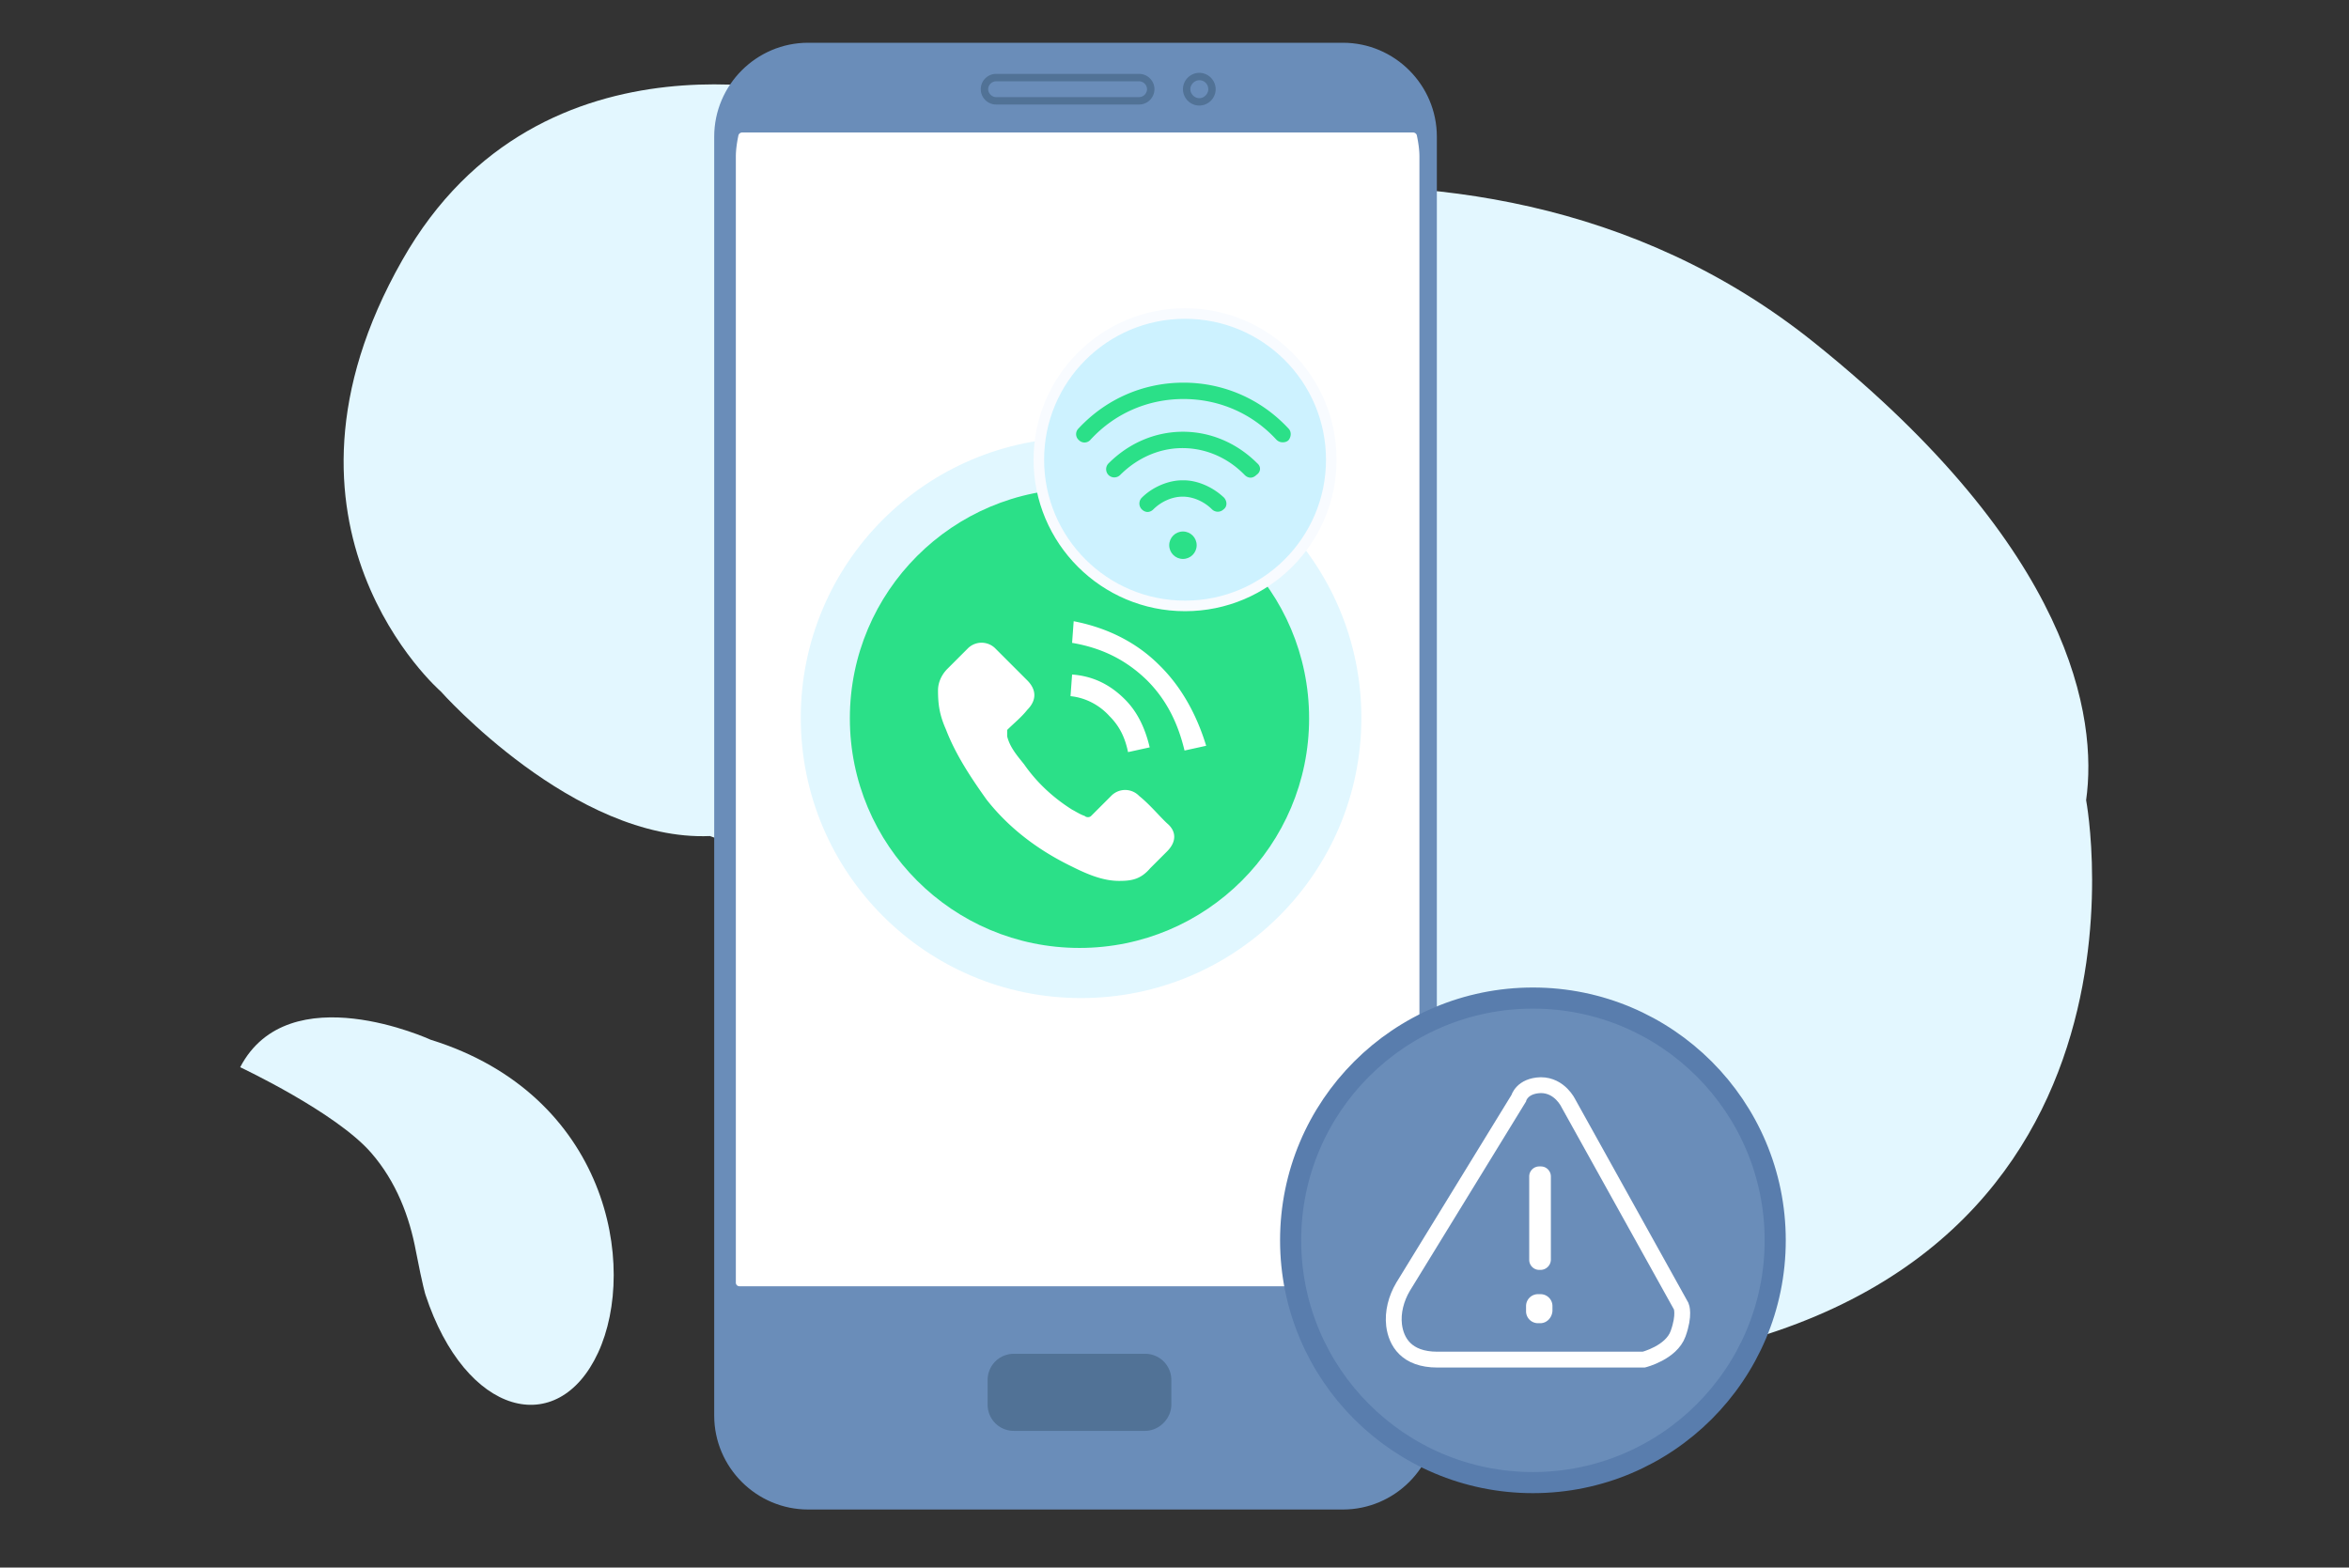
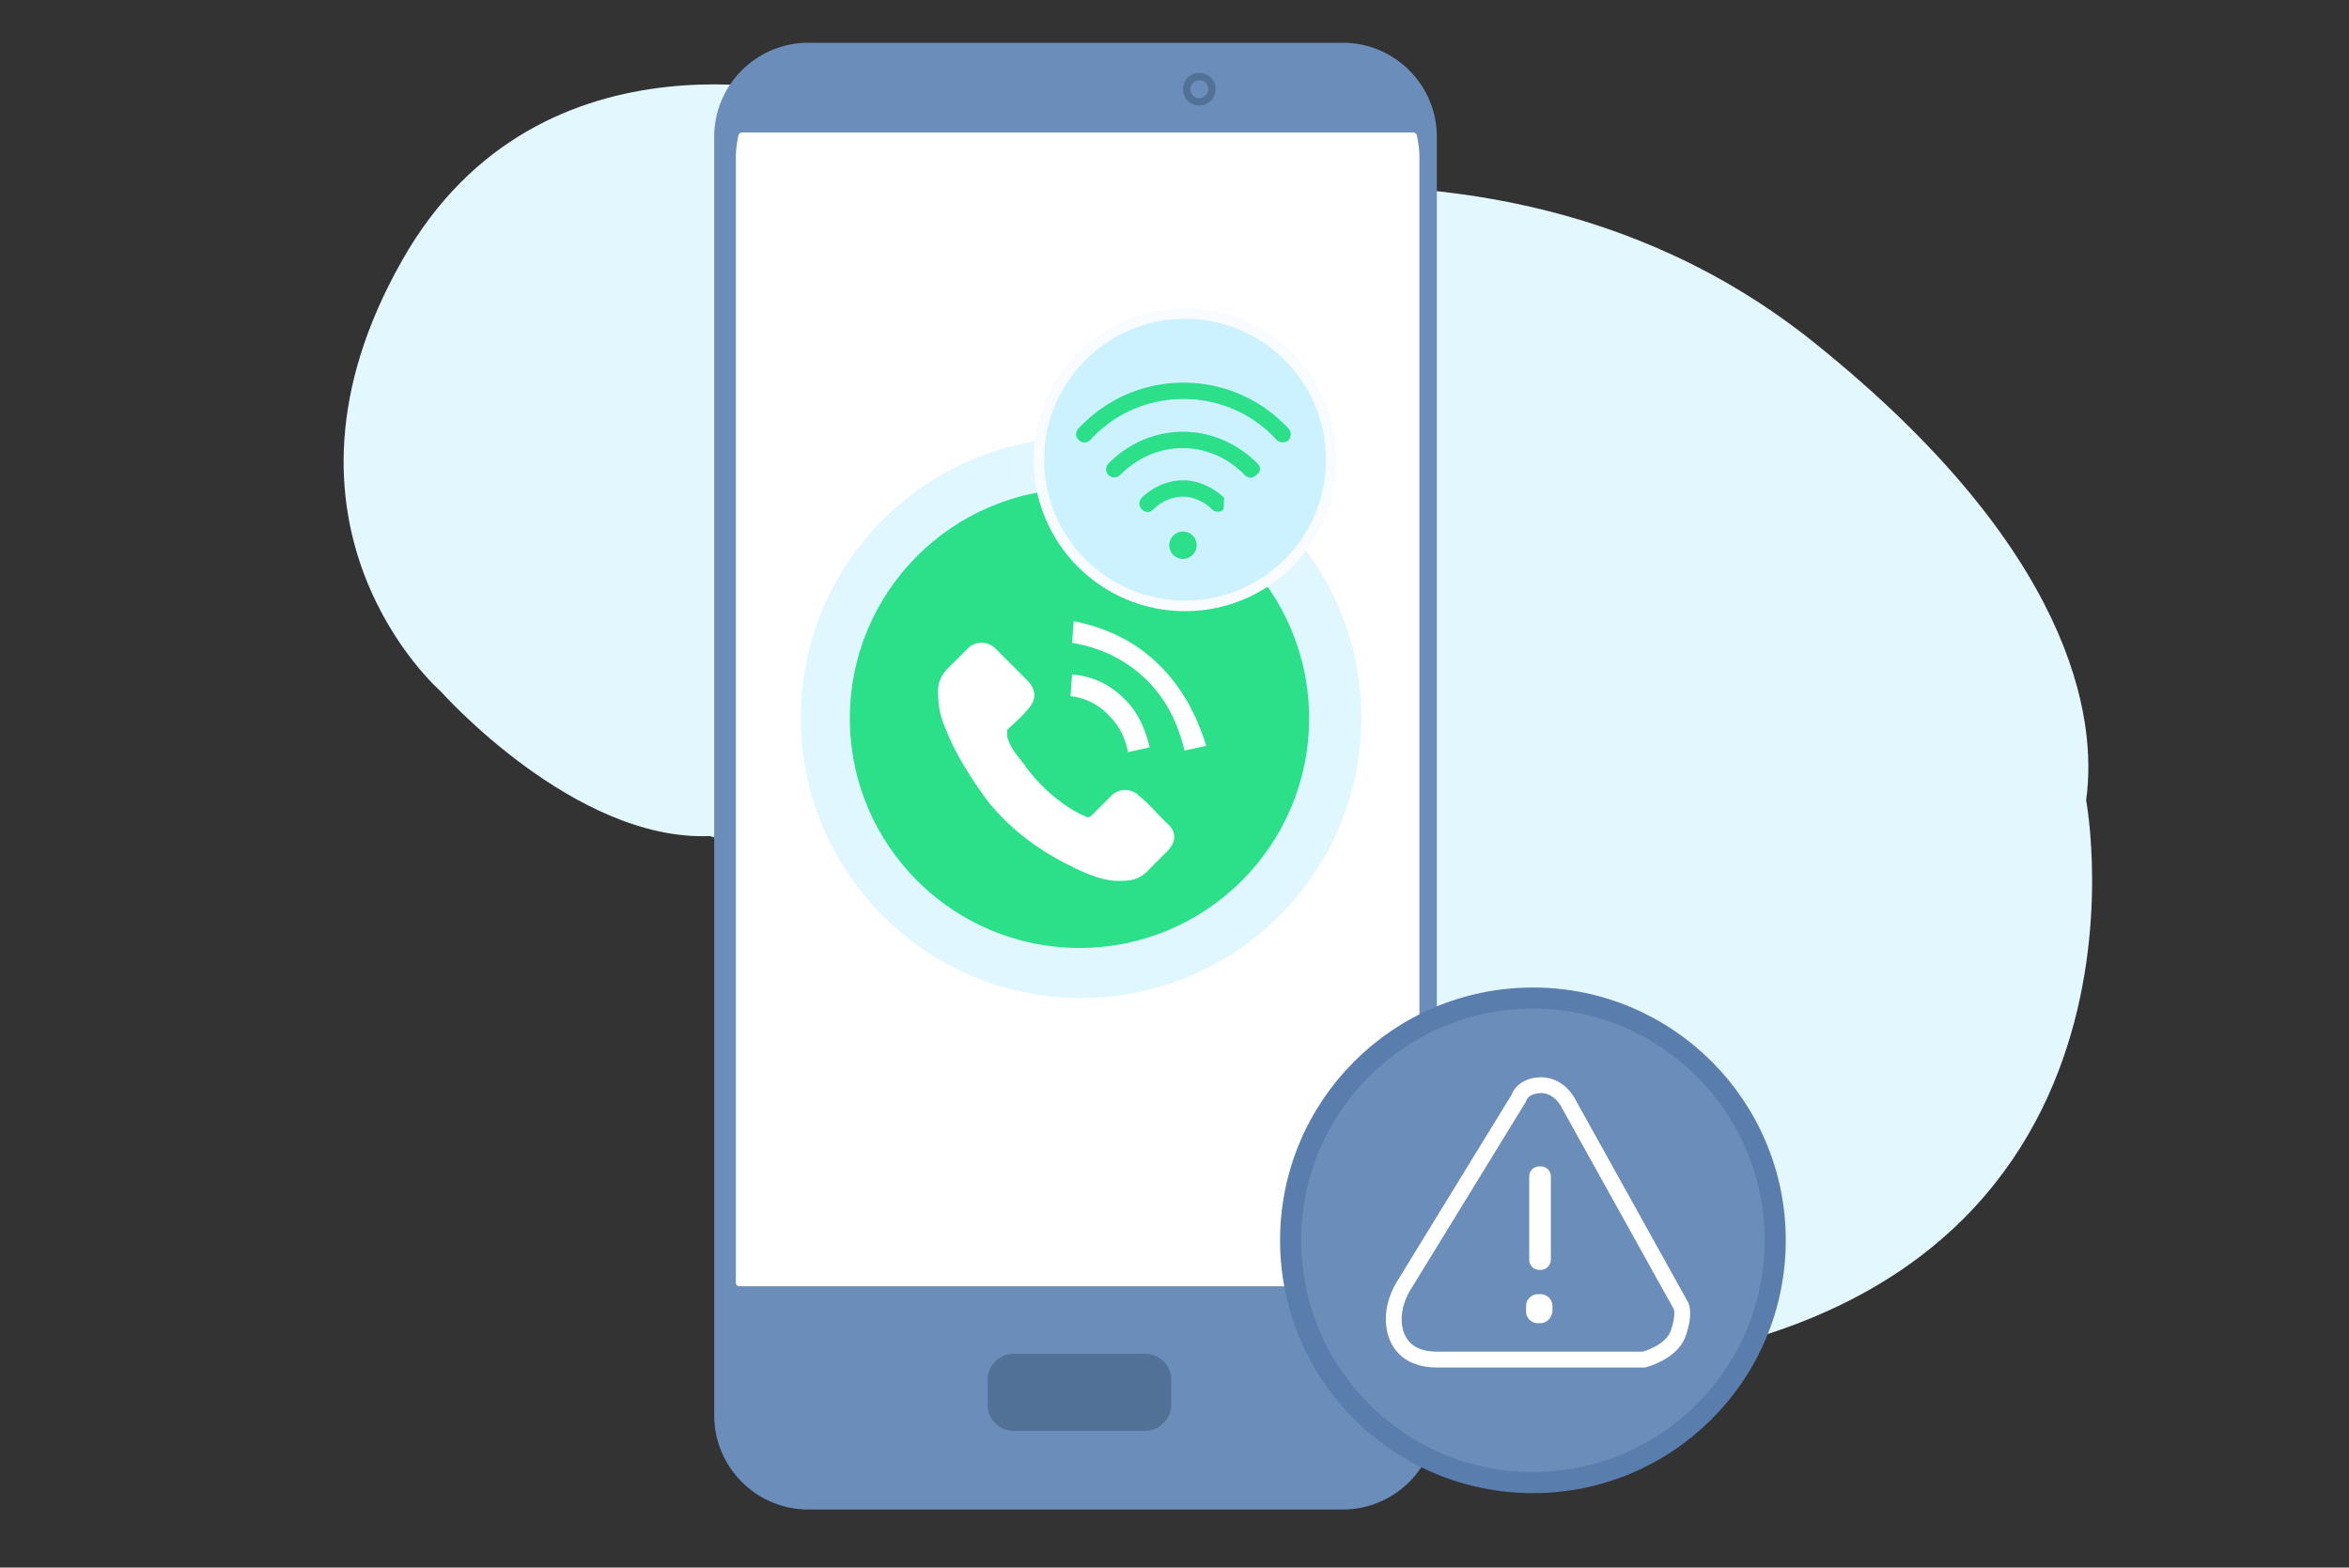
<svg xmlns="http://www.w3.org/2000/svg" width="445" height="297">
  <rect width="100%" height="100%" fill="#333333" stroke="none" />
  <path d="M156.5 18.6S102.6 2.7 76.2 49.3C47.5 99.8 83.5 131 83.5 131s25.3 28.5 51 27.4c0 0 29.8 10.9 36.1 18.6 6.1 7.5 29.7 43 44.7 61.1 7 8.5 16.4 14.8 27 17.9 16.1 4.7 40.2 5.4 63.5 2.8 107.4-11.9 89.4-107.2 89.4-107.2 2.2-15.6-2.6-47.4-51.4-86.6-68.4-55-160.6-16.9-160.6-16.9" fill="#e3f7ff" />
  <g fill="#6a8db9">
    <path d="M271.5 268.1V25.9c0-9.5-7.7-17.1-17.1-17.1H153.1c-9.5 0-17.1 7.7-17.1 17.1v242.3c0 9.5 7.7 17.1 17.1 17.1h101.3c9.4 0 17.1-7.7 17.1-17.2z" />
    <path d="M254.4 286H153.1c-9.8 0-17.8-8-17.8-17.8V25.9c0-9.8 8-17.8 17.8-17.8h101.3c9.8 0 17.8 8 17.8 17.8v242.3c0 9.8-8 17.8-17.8 17.8zM153.1 9.4c-9.1 0-16.4 7.4-16.4 16.4v242.3c0 9.1 7.4 16.4 16.4 16.4h101.3c9.1 0 16.4-7.4 16.4-16.4V25.9c0-9.1-7.4-16.4-16.4-16.4H153.1zm-12.3 234.3v21.8c0 8.8 6.9 16 15.5 16H252c8.5 0 15.5-7.2 15.5-16v-21.8H140.8z" />
  </g>
  <g fill="#fff">
    <path d="M268.2 226.3V29.7c0-1.4-.2-2.7-.5-4H140.6c-.3 1.3-.5 2.6-.5 4V243h128.1v-16.7z" />
    <path d="M268.2 243.7H140.1a.68.68 0 0 1-.7-.7V29.7c0-1.3.2-2.7.5-4.1.1-.3.4-.5.7-.5h127.1c.3 0 .6.2.7.5.3 1.4.5 2.8.5 4.1V243a.68.68 0 0 1-.7.7zm-127.4-1.4h126.7V29.7c0-1.1-.1-2.2-.3-3.3h-126c-.2 1.1-.3 2.2-.3 3.3v212.6z" />
  </g>
-   <path d="M215.8 19.8h-27.1c-1.6 0-2.9-1.3-2.9-2.9s1.3-2.9 2.9-2.9h27.1c1.6 0 2.9 1.3 2.9 2.9s-1.3 2.9-2.9 2.9zm-27.1-4.4a1.54 1.54 0 0 0-1.5 1.5 1.54 1.54 0 0 0 1.5 1.5h27.1a1.54 1.54 0 0 0 1.5-1.5 1.54 1.54 0 0 0-1.5-1.5h-27.1z" fill="#517296" />
  <path d="M227.2 19.3c-1.3 0-2.4-1.1-2.4-2.4s1.1-2.4 2.4-2.4 2.4 1.1 2.4 2.4-1 2.4-2.4 2.4z" fill="#6a8db9" />
  <path d="M227.2 20a3.12 3.12 0 0 1-3.1-3.1 3.12 3.12 0 0 1 3.1-3.1 3.12 3.12 0 0 1 3.1 3.1 3.12 3.12 0 0 1-3.1 3.1zm0-4.8c-.9 0-1.7.8-1.7 1.7s.8 1.7 1.7 1.7 1.7-.8 1.7-1.7-.7-1.7-1.7-1.7zm-10.3 255.9h-24.8a4.95 4.95 0 0 1-5-5v-4.6a4.95 4.95 0 0 1 5-5h24.8a4.95 4.95 0 0 1 5 5v4.6c0 2.7-2.3 5-5 5z" fill="#517296" />
  <circle cx="204.8" cy="136" r="53.1" fill="#e1f7ff" />
  <circle cx="204.5" cy="136.1" r="43.5" fill="#2be088" />
  <path d="M215.8 150.8a3.68 3.68 0 0 0-5.3 0l-3.8 3.8c-.3.3-.9.3-1.2 0-.9-.3-1.8-.9-2.4-1.2-3.8-2.4-6.8-5.3-9.1-8.6-1.2-1.5-2.7-3.2-3.2-5.3v-1.2c1.2-1.2 2.7-2.4 3.8-3.8 1.8-1.8 1.8-3.8 0-5.6l-6-6a3.68 3.68 0 0 0-5.3 0l-3.8 3.8c-1.2 1.2-1.8 2.7-1.8 4.1 0 2.7.3 4.7 1.5 7.4 1.8 4.7 4.7 9.1 7.7 13.3 4.4 5.6 10 9.7 16.2 12.7 3 1.5 5.9 2.7 8.9 2.7 2.4 0 4.1-.3 5.9-2.4l3.2-3.2c1.8-1.8 1.8-3.8 0-5.3-1.5-1.4-3.2-3.5-5.3-5.2zm-2.1-8.3l4.1-.9c-.9-3.8-2.4-6.8-4.7-9.1-2.7-2.7-5.9-4.4-10-4.7l-.3 4.1c3 .3 5.6 1.8 7.4 3.8 1.8 1.8 2.9 3.9 3.5 6.8zm5.9-16.5c-4.4-4.4-10-7.1-16.2-8.3l-.3 4.1c5.3.9 10 3 14.2 7.1 3.8 3.8 5.9 8.3 7.1 13.3l4.1-.9c-1.8-5.9-4.7-11.2-8.9-15.3z" fill="#fff" />
  <circle cx="290.4" cy="235" r="45.9" fill="#6a8db9" stroke="#597dad" stroke-width="4" />
  <circle cx="224.5" cy="87.1" r="27.7" fill="#cdf2ff" stroke="#f8fbff" stroke-width="2" />
-   <path d="M80.6 245.3c7.6 23.1 25.1 27.4 32.7 11s1.8-48.9-31.7-59.3c0 0-26.9-12.4-36.1 5.2 0 0 18.1 8.5 24.8 16.2 4.8 5.5 7.3 12.2 8.5 18.7 1.3 6.7 1.8 8.2 1.8 8.2z" fill="#e3f7ff" />
  <g fill="#2be088">
    <circle cx="224.1" cy="103.3" r="2.6" />
-     <path d="M244.1 81.2c-5.2-5.6-12.3-8.7-19.9-8.7s-14.7 3.1-19.9 8.7c-.6.6-.6 1.6.1 2.2.6.6 1.6.6 2.2-.1 4.6-5 10.9-7.7 17.6-7.7s13 2.7 17.6 7.7c.3.3.7.5 1.2.5.4 0 .8-.1 1.1-.4.5-.6.6-1.6 0-2.2zm-5.9 6.6c-3.9-3.9-8.9-6-14.1-6s-10.2 2.1-14.1 6a1.57 1.57 0 0 0 0 2.2 1.57 1.57 0 0 0 2.2 0c3.3-3.3 7.5-5.1 11.8-5.1 4.4 0 8.6 1.8 11.8 5.1.3.3.7.5 1.1.5s.8-.2 1.1-.5c.9-.6.9-1.6.2-2.2zm-6.3 6.5c-2.1-2-5-3.3-7.7-3.3h-.2c-2.7 0-5.7 1.3-7.7 3.3a1.57 1.57 0 0 0 0 2.2c.3.3.7.5 1.1.5s.8-.2 1.1-.5c1.5-1.5 3.6-2.4 5.5-2.4h.1c1.9 0 4 .9 5.5 2.4a1.57 1.57 0 0 0 2.2 0c.7-.5.7-1.5.1-2.2z" />
+     <path d="M244.1 81.2c-5.2-5.6-12.3-8.7-19.9-8.7s-14.7 3.1-19.9 8.7c-.6.6-.6 1.6.1 2.2.6.6 1.6.6 2.2-.1 4.6-5 10.9-7.7 17.6-7.7s13 2.7 17.6 7.7c.3.3.7.5 1.2.5.4 0 .8-.1 1.1-.4.5-.6.6-1.6 0-2.2zm-5.9 6.6c-3.9-3.9-8.9-6-14.1-6s-10.2 2.1-14.1 6a1.57 1.57 0 0 0 0 2.2 1.57 1.57 0 0 0 2.2 0c3.3-3.3 7.5-5.1 11.8-5.1 4.4 0 8.6 1.8 11.8 5.1.3.3.7.5 1.1.5s.8-.2 1.1-.5c.9-.6.9-1.6.2-2.2zm-6.3 6.5c-2.1-2-5-3.3-7.7-3.3h-.2c-2.7 0-5.7 1.3-7.7 3.3a1.57 1.57 0 0 0 0 2.2c.3.3.7.5 1.1.5s.8-.2 1.1-.5c1.5-1.5 3.6-2.4 5.5-2.4h.1c1.9 0 4 .9 5.5 2.4a1.57 1.57 0 0 0 2.2 0z" />
  </g>
  <path d="M287.7 208.1l-21.9 35.7c-1.3 2.2-2 4.8-1.7 7.3.4 3.1 2.3 6.5 8.2 6.5h39.1s5.2-1.3 6.5-4.9.6-5.2.6-5.2L297.1 209s-1.6-3.4-5.2-3.4c-3.6.1-4.2 2.5-4.2 2.5z" fill="none" stroke="#fff" stroke-width="3" stroke-miterlimit="10" />
  <path d="M291.9 240.6h-.3c-1.1 0-1.9-.9-1.9-1.9v-15.8c0-1.1.9-1.9 1.9-1.9h.3c1.1 0 1.9.9 1.9 1.9v15.8a1.97 1.97 0 0 1-1.9 1.9zm-.1 10.1h-.4a2.26 2.26 0 0 1-2.3-2.3v-.9a2.26 2.26 0 0 1 2.3-2.3h.4a2.26 2.26 0 0 1 2.3 2.3v.9c-.1 1.3-1.1 2.3-2.3 2.3z" fill="#fff" />
</svg>